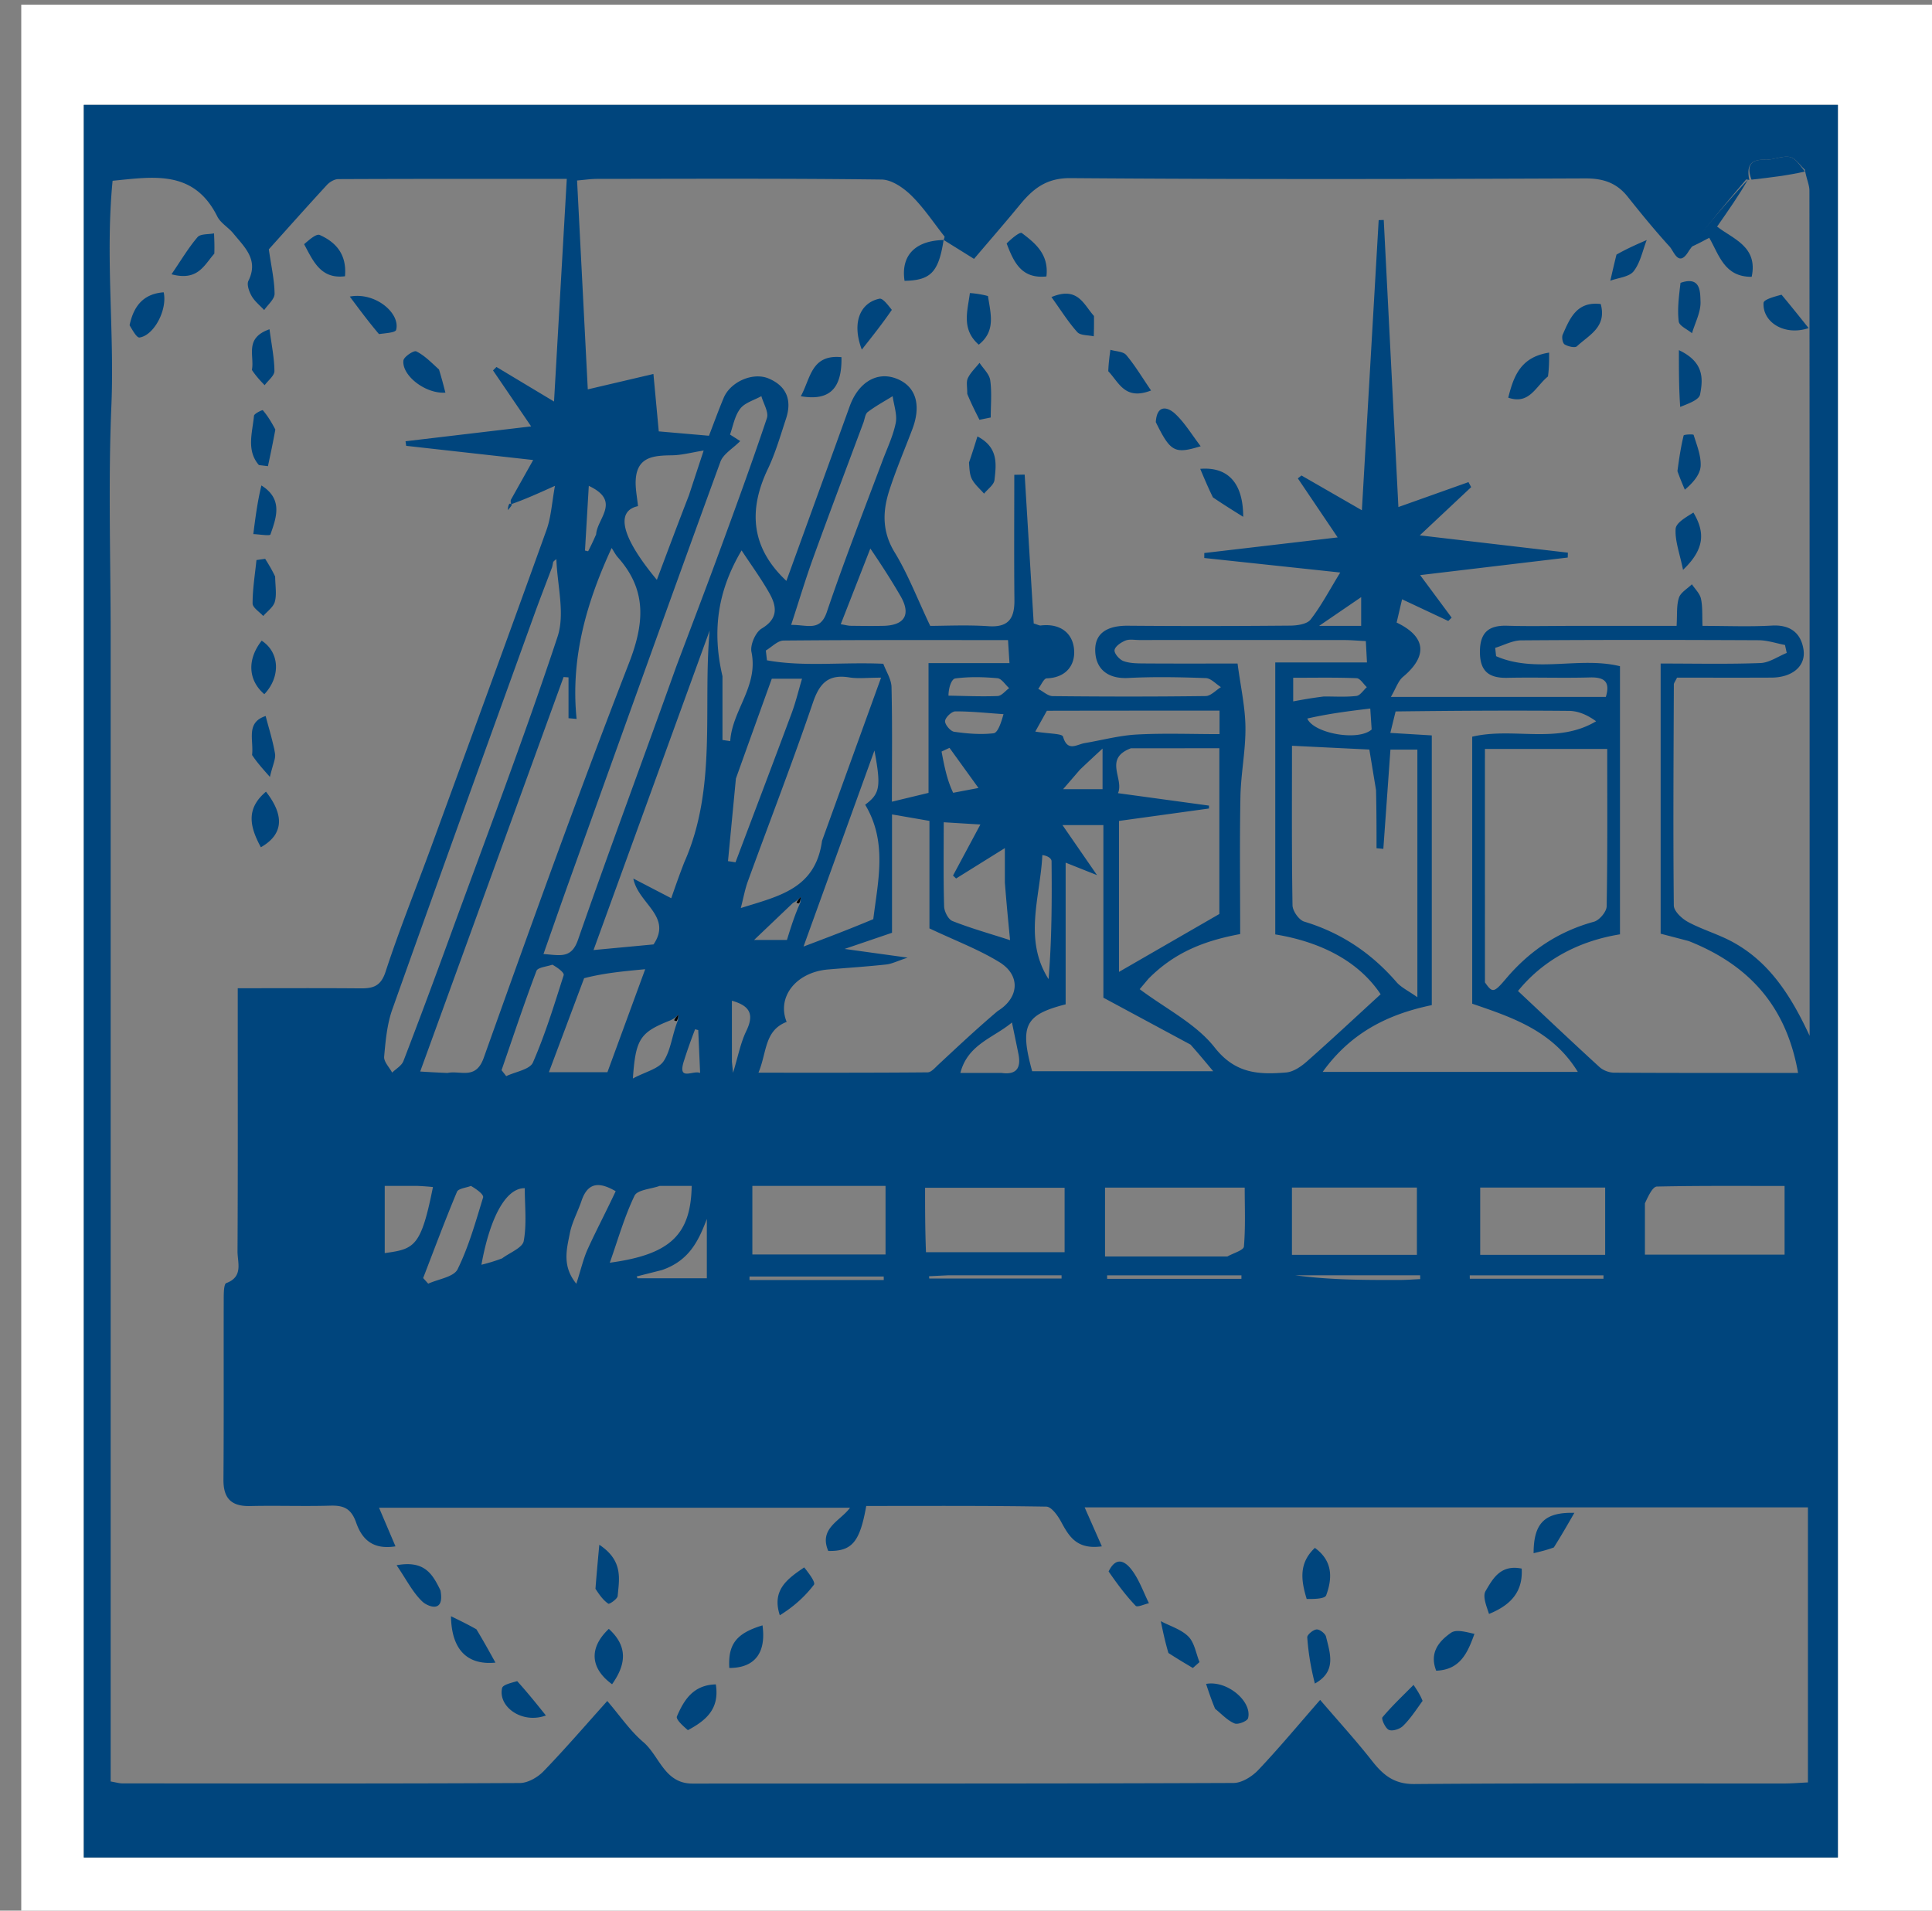
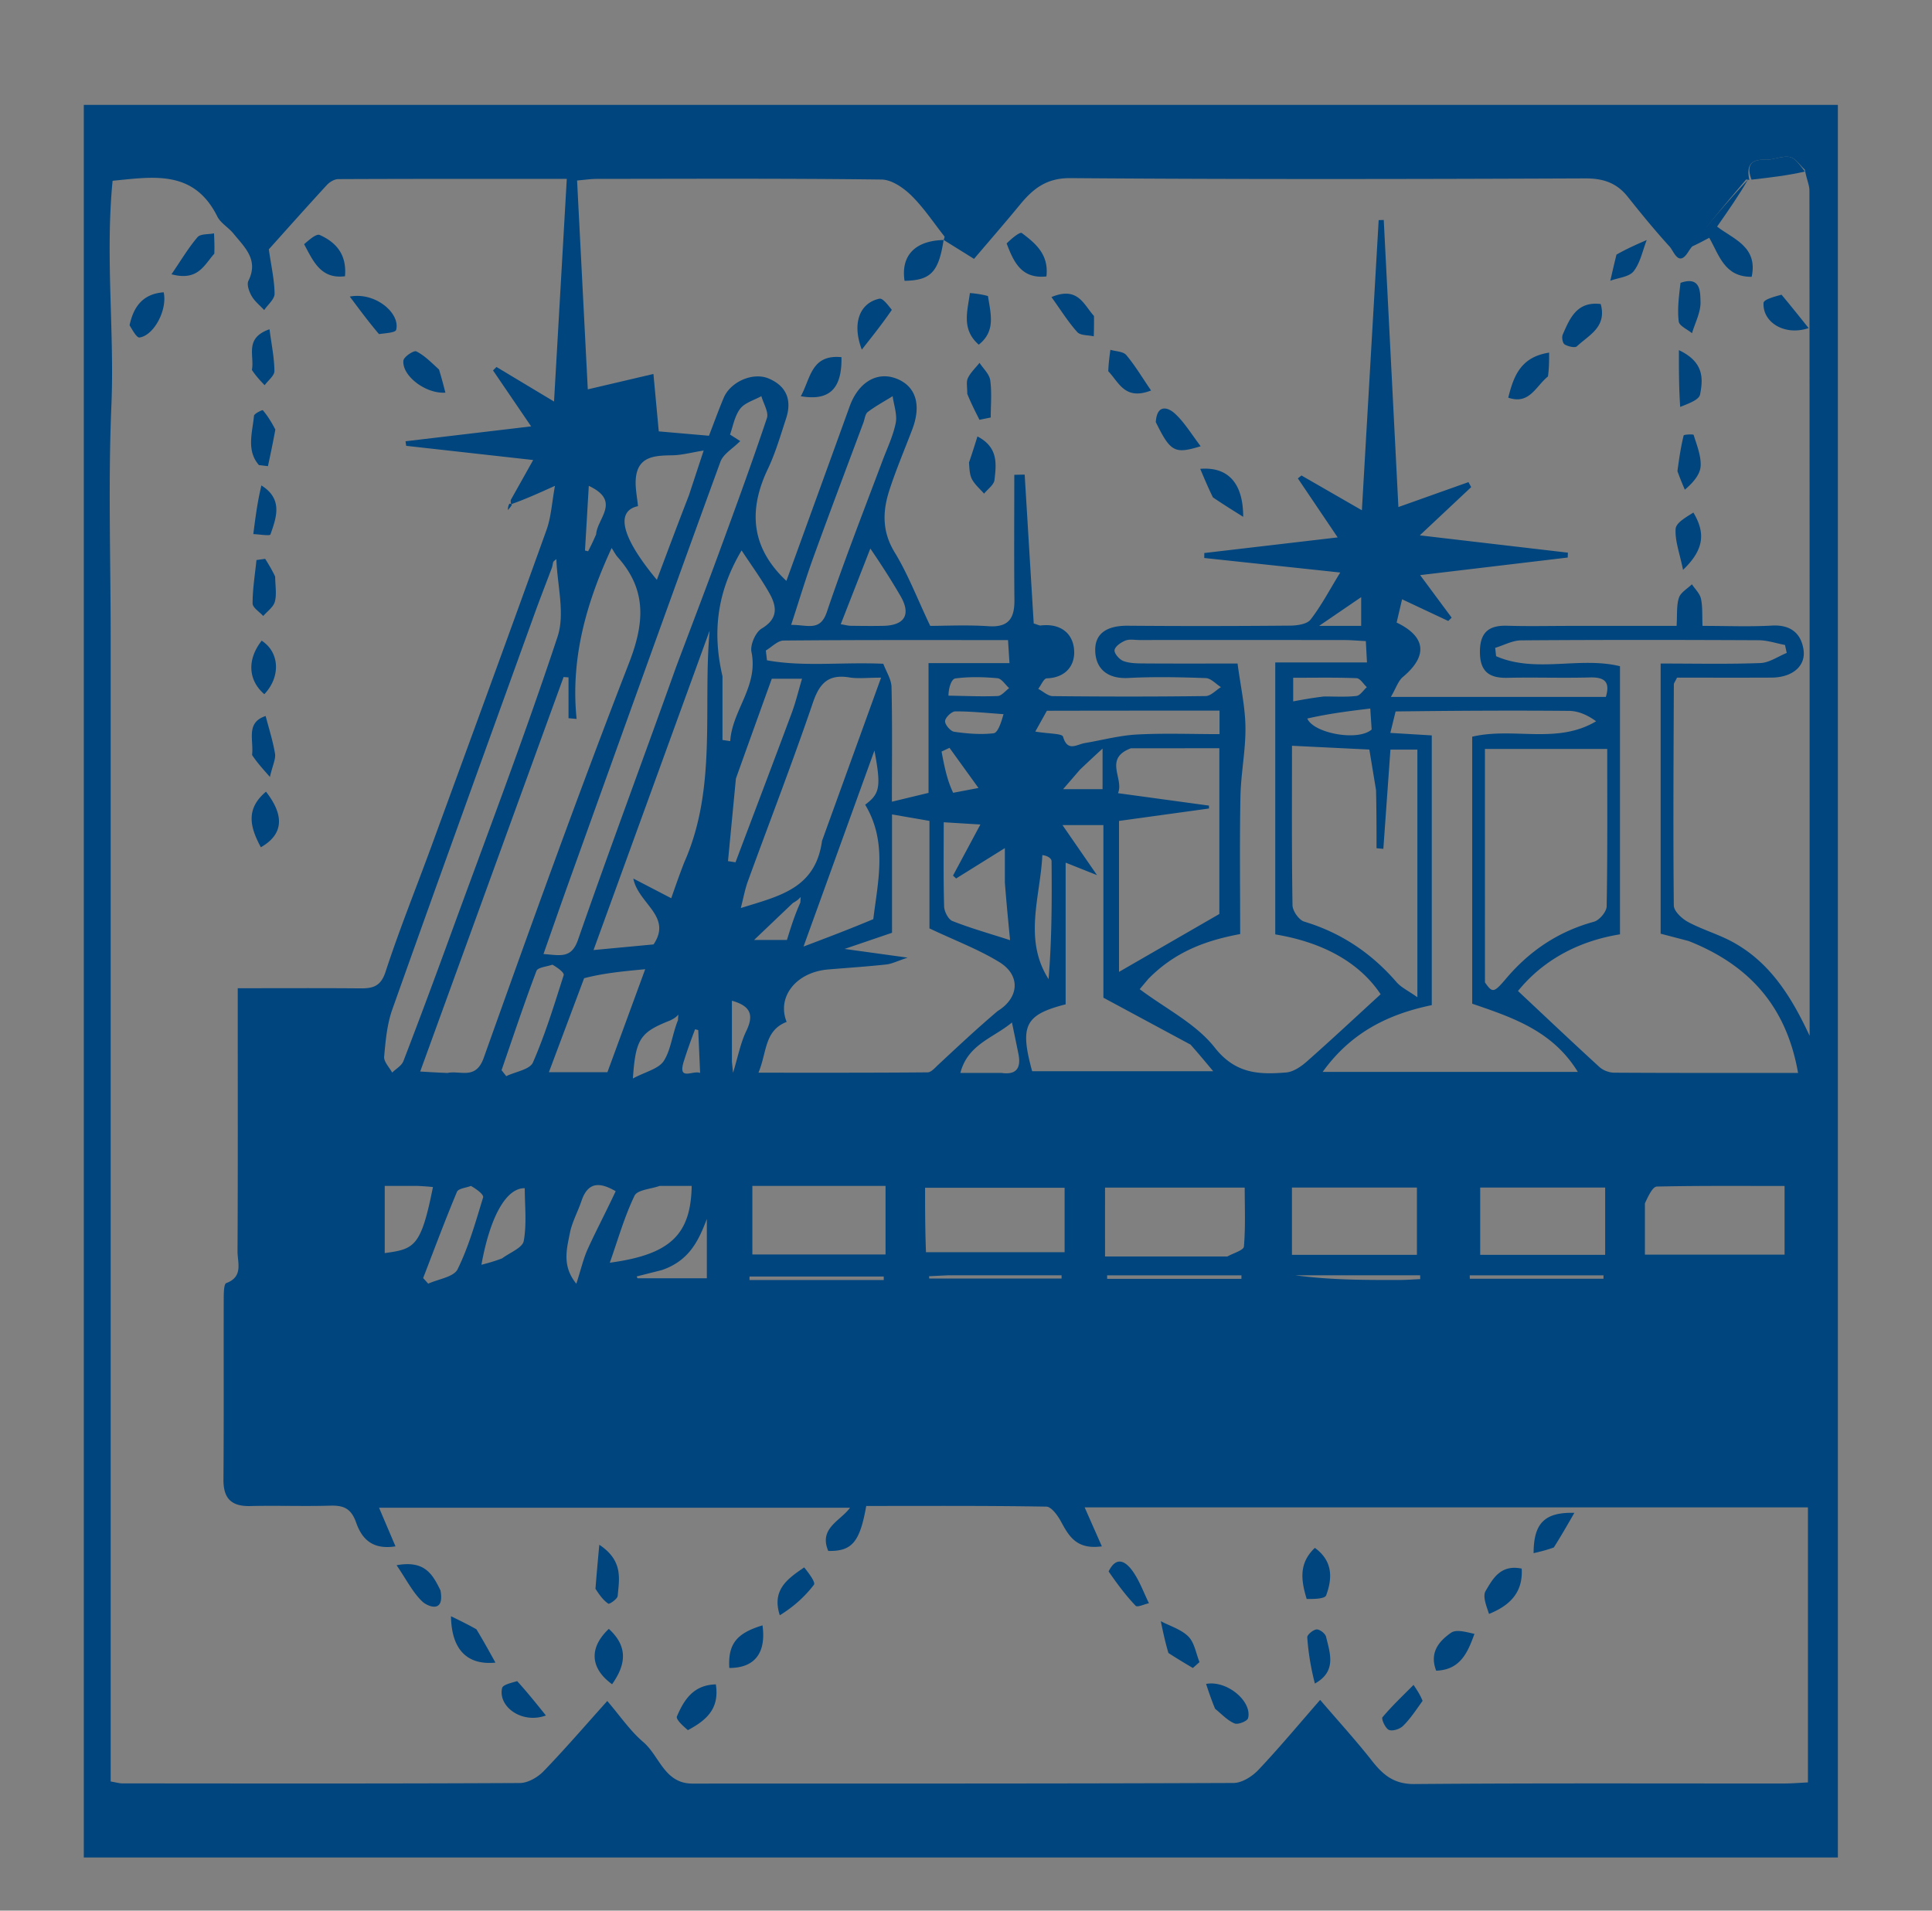
<svg xmlns="http://www.w3.org/2000/svg" viewBox="0 0 410.515 406">
  <rect x="0" y="0" width="410.515" height="406" fill="#808080" stroke="none" />
-   <path d="M410.515 137v270h-406V1h406v136m-20 235.5V22.291H17.806v372.418h372.709V372.5z" fill="#fff" />
  <path d="M390.515 373v21.709H17.806V22.291h372.709V373M168.48 191.88l-8.246 7.857h6.977c.836-2.696 1.608-5.186 2.846-7.947l.077-1.182c-.337.365-.674.731-1.654 1.272m-26.066 24.955c-6.388 2.532-7.355 3.886-7.936 12.339 2.669-1.431 5.472-2.035 6.569-3.738 1.52-2.359 1.757-5.544 3.009-8.647l.077-1.182c-.336.366-.673.732-1.719 1.228M371.695 38.249s.073-.01-.663-.121c-4.102 4.829-8.204 9.658-12.161 15.156-2.171 3.691-3.163.158-4.102-.874-3.104-3.408-6.032-6.985-8.903-10.595-2.361-2.969-5.218-3.919-9.059-3.903-36.454.148-72.909.218-109.362-.06-5.119-.039-7.947 2.267-10.758 5.687-3.213 3.909-6.539 7.726-9.724 11.474-2.439-1.522-4.455-2.78-6.446-4.013 0 0 .025.024.202-.704-2.331-2.947-4.42-6.139-7.08-8.751-1.662-1.633-4.17-3.366-6.32-3.393-20.159-.255-40.323-.157-60.486-.137-1.285.001-2.57.202-4.214.34l2.276 44.386 13.947-3.271 1.134 12.199 10.667.928c1.005-2.602 1.998-5.357 3.129-8.054 1.434-3.419 6.207-5.525 9.558-4.109 3.847 1.625 4.97 4.654 3.688 8.531-1.19 3.6-2.242 7.289-3.865 10.695-4.239 8.892-3.503 16.809 3.943 23.78 4.484-12.366 8.974-24.722 13.441-37.086 1.827-5.056 5.715-7.444 9.788-5.954 4.228 1.547 5.529 5.542 3.522 10.829-1.639 4.317-3.457 8.576-4.878 12.964-1.447 4.467-1.568 8.765 1.128 13.177 2.812 4.602 4.759 9.734 7.557 15.63 3.151 0 7.8-.238 12.412.069 4.329.288 5.518-1.757 5.479-5.599-.092-8.856-.029-17.714-.029-26.572l2.207-.046 1.923 31.635c.859.256 1.189.464 1.489.428 4.024-.485 6.833 1.503 7.095 5.216.233 3.301-1.796 5.888-5.817 6.016-.625.02-1.204 1.456-1.805 2.237 1.029.538 2.054 1.532 3.088 1.543 10.83.114 21.662.127 32.491-.016 1.088-.014 2.16-1.234 3.239-1.895-1.069-.671-2.119-1.881-3.211-1.921-5.492-.2-11.006-.31-16.49-.026-4.423.229-6.952-1.97-7.012-5.861-.062-4.022 3.101-5.274 6.927-5.242 11.497.096 22.995.08 34.492-.021 1.488-.013 3.579-.307 4.34-1.286 2.253-2.901 3.98-6.211 6.305-9.999l-28.892-3.086.004-1.058 28.342-3.318a103271.6 103271.6 0 00-8.46-12.541l.766-.618 12.837 7.389 3.569-61.651 1.078-.037 3.113 61.005 14.891-5.298.572 1.068-10.917 10.246 31.467 3.677-.034 1.036-31.358 3.736 6.694 9.036-.72.711-9.813-4.61-1.157 4.942c6.253 2.998 6.658 7.103 1.348 11.547-1.03.862-1.487 2.41-2.571 4.261h45.674c.977-3.208-.266-4.231-3.398-4.143-5.827.164-11.665-.054-17.494.081-3.912.091-5.858-1.35-5.862-5.497-.004-4.096 1.82-5.693 5.786-5.57 4.495.139 8.997.032 13.496.032h22.508c.156-2.419-.049-4.327.499-5.986.374-1.132 1.799-1.916 2.754-2.856.667 1.012 1.676 1.949 1.92 3.054.379 1.712.236 3.539.335 5.787 5.174 0 9.982.205 14.763-.064 3.916-.22 6.166 1.608 6.696 5.104.538 3.553-2.44 5.931-6.8 5.952-6.782.032-13.564.008-20.075.008-.415.86-.675 1.147-.676 1.436-.061 15.66-.169 31.321-.007 46.979.012 1.206 1.718 2.804 3.022 3.504 3.021 1.624 6.4 2.584 9.414 4.218 7.761 4.207 12.375 11.251 16.421 19.973 0-60.635.006-120.121-.042-179.606-.001-1.22-.624-2.439-.962-4.444-1.063-.948-2.019-2.479-3.217-2.701-1.646-.305-3.487.654-5.225.584-3.303-.132-3.948 1.484-3.371 4.307m-263.026 68.874s-.23-.183-.133-.889l4.755-8.481-26.985-3.014-.139-.971 26.689-3.161-8.099-11.893.732-.733 12.232 7.343 2.709-47.316c-16.619 0-32.587-.019-48.554.054-.816.004-1.826.604-2.409 1.237-4.368 4.745-8.652 9.567-12.348 13.682.527 3.684 1.201 6.562 1.222 9.445.008 1.149-1.426 2.308-2.204 3.463-.907-.979-2.012-1.844-2.661-2.971-.539-.936-1.088-2.451-.694-3.242 2.243-4.501-.838-7.161-3.196-10.065-1.046-1.288-2.709-2.197-3.416-3.616-5.003-10.039-13.689-8.398-22.246-7.582-1.575 16.142.414 31.961-.256 47.8-.689 16.3-.153 32.651-.153 48.98v243.365c1.2.204 1.83.405 2.46.406 28.159.022 56.318.071 84.476-.075 1.702-.009 3.783-1.2 5.025-2.483 4.56-4.713 8.84-9.697 13.558-14.949 2.71 3.153 4.845 6.333 7.652 8.725 3.464 2.952 4.477 8.827 10.451 8.824 38.323-.017 76.646.029 114.968-.128 1.78-.007 3.948-1.376 5.256-2.755 4.398-4.637 8.488-9.565 13.148-14.9 4.019 4.692 7.676 8.69 11.01 12.942 2.366 3.018 4.7 4.974 9.005 4.939 26.158-.214 52.318-.102 78.478-.117 1.753-.001 3.507-.152 5.152-.229v-58.447H230.468l3.656 8.283c-5.426.753-7.022-2.214-8.711-5.319-.691-1.27-2.02-3.104-3.086-3.122-12.787-.216-25.579-.14-38.268-.14-1.357 7.717-3.061 9.665-8.07 9.553-2.062-4.834 2.602-6.374 4.627-9.18H80.539l3.494 8.208c-5.275.84-7.297-2.029-8.362-5.057-1.056-3.003-2.657-3.67-5.494-3.588-5.66.164-11.331-.052-16.993.082-4.009.095-5.735-1.589-5.704-5.639.1-12.829.024-25.659.059-38.489.003-1.127.024-3.06.542-3.251 3.664-1.354 2.376-4.364 2.389-6.753.089-16.662.047-33.324.047-49.986v-5.916c9.007 0 17.457-.047 25.906.027 2.702.024 4.451-.302 5.502-3.527 2.91-8.927 6.444-17.65 9.672-26.475 8.212-22.45 16.439-44.895 24.521-67.391.995-2.77 1.146-5.844 1.801-9.39-3.666 1.651-6.339 2.853-9.25 3.882m250.138 92.843l-5.95-1.559v-57.408c7.293 0 14.257.157 21.206-.103 1.885-.071 3.724-1.399 5.584-2.15l-.369-1.689c-1.869-.352-3.737-1.002-5.607-1.011-16.815-.079-33.63-.098-50.444.027-1.847.014-3.686 1.04-5.528 1.596l.194 1.77c8.422 3.678 17.744.018 26.323 2.132v56.972c-9.33 1.51-16.654 5.849-21.67 12.042 5.898 5.531 11.558 10.903 17.318 16.163.769.702 2.048 1.187 3.095 1.193 12.951.08 25.903.052 39.097.052-2.42-13.782-10.024-22.792-23.249-28.027m-114.813 8.052l-1.83 2.18c5.568 4.178 11.957 7.334 15.928 12.389 4.425 5.632 9.445 5.781 15.188 5.312 1.518-.124 3.148-1.233 4.362-2.303 5.211-4.596 10.287-9.346 15.719-14.321-4.775-7.16-12.93-11.158-22.392-12.715v-57.796h19.488l-.242-4.531c-1.741-.087-3.204-.221-4.667-.223-14.486-.016-28.971-.011-43.457-.007-.999 0-2.103-.23-2.967.12-.938.38-2.196 1.241-2.302 2.028-.095.709 1.032 2.007 1.886 2.321 1.346.495 2.915.499 4.391.509 6.615.046 13.231.02 19.86.02.641 4.856 1.623 9.175 1.676 13.507.06 4.918-.97 9.841-1.064 14.77-.186 9.775-.055 19.557-.055 29.208-7.553 1.405-13.935 3.856-19.522 9.532m-32.009 6.826c4.548-2.793 4.951-7.576.363-10.394-4.405-2.706-9.337-4.555-14.856-7.169v-22.843l-7.953-1.377v25.151l-10.077 3.434 13.397 1.849c-2.169.712-3.342 1.324-4.567 1.457-4.101.445-8.221.711-12.332 1.058-6.849.578-10.935 5.872-8.812 11.141-4.777 1.854-4.167 6.468-5.99 10.794 12.44 0 24.194.032 35.947-.073.767-.007 1.586-.992 2.277-1.634 3.983-3.7 7.935-7.433 12.603-11.394M95.096 228c2.728-.592 5.988 1.551 7.681-3.194 10.017-28.075 20.088-56.141 30.879-83.923 3.285-8.457 3.815-15.506-2.363-22.439-.502-.564-.85-1.265-1.331-1.996-5.359 11.607-8.759 23.418-7.444 36.322l-1.719-.153v-8.674l-1.047-.077-30.468 83.83c2.054.126 3.488.215 5.812.304m201.444-76.82l-1.12 4.56 8.807.532v57.315c-9.085 1.89-17.081 5.689-23.185 14.193h54.218c-5.377-8.77-13.944-11.584-22.442-14.495v-56.739c8.797-2.073 18.03 1.69 26.325-3.277-1.896-1.381-3.824-2.192-5.759-2.209-11.981-.108-23.965-.037-36.844.12m-4.157 16.726l-1.423-8.627-16.438-.805c0 10.96-.076 22.432.112 33.9.02 1.209 1.374 3.132 2.487 3.468 7.852 2.37 14.291 6.705 19.627 12.872.965 1.115 2.438 1.791 4.417 3.195v-52.62h-5.724l-1.508 21.091-1.447-.135c.001-3.807.001-7.614-.103-12.339m23.141 40.852c1.577 2.234 1.85 2.308 4.461-.779 5.029-5.947 11.14-10.045 18.703-12.114 1.15-.315 2.675-2.121 2.696-3.261.201-11.273.122-22.552.122-33.459h-25.988c-.002 16.587-.002 32.674.006 49.613m-75.234-49.75c-5.858 2.219-1.397 6.464-2.737 9.539l19.33 2.642v.618l-19.114 2.639v32.078l21.32-12.302v-35.221c-6.233 0-12.041 0-18.799.007m-96.644-17.242c3.074-8.177 6.201-16.335 9.21-24.535 3.458-9.425 6.913-18.855 10.095-28.375.429-1.285-.743-3.105-1.173-4.677-1.541.866-3.529 1.393-4.508 2.685-1.193 1.575-1.537 3.793-2.155 5.479l2.166 1.384c-1.566 1.588-3.603 2.737-4.211 4.406-10.782 29.571-21.394 59.204-32.03 88.829-1.85 5.154-3.644 10.327-5.562 15.769 3.521.244 5.913 1.063 7.332-3.011 6.665-19.142 13.758-38.134 20.836-57.954m109.329 80.216l-18.526-9.975v-36.683h-8.697l7.348 10.641-6.671-2.655v30.106c-8.683 2.229-9.766 4.525-7.117 14.216h38.469c-1.817-2.184-3.051-3.667-4.806-5.65M117.312 120.526c-1.277 3.391-2.596 6.768-3.826 10.176-10.071 27.907-20.179 55.801-30.114 83.757-1.129 3.176-1.447 6.69-1.747 10.082-.094 1.069 1.098 2.252 1.701 3.383.818-.808 2.017-1.47 2.394-2.448 3.373-8.768 6.643-17.577 9.863-26.403 7.74-21.217 15.791-42.333 22.885-63.765 1.633-4.934-.075-10.973-.246-16.503-.212.178-.45.335-.626.543-.094.111-.083.314-.284 1.178m28.06 62.768c7.044-15.834 3.947-32.807 5.414-49.298l-24.668 67.885 12.75-1.196c4.043-5.988-3.246-8.642-4.298-14.001l8.058 4.185c.899-2.582 1.647-4.732 2.744-7.575m29.295-4.617L187.213 144c-2.927 0-4.882.253-6.747-.051-4.415-.717-6.313 1.186-7.728 5.336-4.349 12.755-9.218 25.332-13.833 37.998-.617 1.693-.932 3.496-1.497 5.676 8.038-2.546 15.851-4.022 17.259-14.282m13.02-37.629c.609 1.651 1.706 3.291 1.745 4.956.186 7.908.083 15.823.083 24.355l7.782-1.874v-27.573h17.201l-.312-4.895c-16.094 0-31.891-.051-47.686.096-1.264.012-2.516 1.381-3.773 2.119l.241 2.083c7.816 1.42 15.863.344 24.719.733m9.068 125.046h29.454v-13.702h-29.646c.001 4.519.001 8.653.192 13.702m64.044.905c1.226-.699 3.445-1.314 3.513-2.111.354-4.202.166-8.449.166-12.529h-29.68V267l26.001-.001m88.717-11.302v10.905h29.675v-14.585c-9.249 0-18.185-.075-27.115.12-.869.018-1.702 1.706-2.56 3.56M179.961 252h-20.098v14.572h28.3V252h-8.202m134.554 6.548v8.105h26.553v-14.298h-26.553v6.193m-40 0v8.105h26.553v-14.298h-26.553v6.193m-87.14-160.271c1.02-2.779 2.356-5.493 2.945-8.36.368-1.79-.393-3.812-.647-5.73-1.776 1.101-3.625 2.105-5.286 3.359-.555.419-.636 1.473-.922 2.241-3.559 9.558-7.172 19.097-10.648 28.686-1.647 4.542-3.031 9.179-4.711 14.317 3.493-.041 6.154 1.483 7.584-2.746 3.53-10.437 7.527-20.717 11.685-31.767m-1.816 97.039c1-8.158 3.033-16.406-1.726-24.316 3.123-2.351 3.425-3.73 1.97-11.521l-15.067 41.658c5.114-1.934 9.622-3.639 14.823-5.821m-61.442 12.549l-7.486 19.975h12.436l8.028-21.887c-4.934.467-8.758.829-12.978 1.912m29.398-64.172v13.549l1.647.24c.424-6.598 6.021-11.63 4.512-18.944-.31-1.501.864-4.197 2.168-4.973 3.605-2.146 3.207-4.748 1.612-7.565-1.741-3.074-3.843-5.944-5.879-9.043-4.944 8.349-6.38 16.79-4.06 26.736m-7.14-38.415l3.141-9.542c-2.589.412-4.641.983-6.7 1.013-3.821.057-7.447.225-7.736 5.227-.106 1.834.304 3.697.482 5.579-4.571.974-3.941 6.097 4.013 15.66 2.242-5.99 4.346-11.61 6.8-17.937m67.14 82.249v-7.308l-10.356 6.455-.66-.617 5.817-10.854-7.79-.475c0 5.945-.09 11.916.082 17.88.031 1.088.883 2.756 1.772 3.109 3.773 1.498 7.703 2.601 12.244 4.064-.387-3.963-.748-7.656-1.109-12.254m-57.147-22.09l-1.682 17.551 1.597.246c3.988-10.572 8.004-21.133 11.942-31.724.845-2.272 1.409-4.648 2.193-7.283h-6.427c-2.468 6.849-4.919 13.647-7.623 21.21m66.074-14.403l-2.462 4.423c2.871.48 5.697.398 5.895 1.079.96 3.302 2.903 1.656 4.606 1.369 3.696-.622 7.369-1.623 11.086-1.823 5.777-.31 11.583-.082 17.563-.082v-4.995c-12.157 0-23.963 0-36.688.029M140.181 252c-1.848.664-4.749.822-5.355 2.083-2.15 4.476-3.517 9.328-5.253 14.242 12.781-1.736 17.217-5.888 17.399-16.325h-6.791m-22.807-47.011c-1.167.425-3.096.561-3.383 1.319-2.635 6.972-4.985 14.052-7.418 21.101l.992 1.269c1.956-.94 5.017-1.398 5.675-2.905 2.616-5.991 4.536-12.292 6.528-18.538.164-.515-1.066-1.476-2.394-2.246m67.558-88.425l-6.288 16.083c1.117.183 1.603.327 2.089.332 2.322.027 4.646.06 6.967.01 4.547-.097 5.91-2.416 3.649-6.32-1.893-3.268-3.93-6.455-6.417-10.105m-84.866 135.441c-1.022.403-2.671.543-2.967 1.25-2.534 6.051-4.823 12.205-7.185 18.328l1.076 1.194c2.151-.986 5.429-1.416 6.239-3.061 2.37-4.812 3.835-10.085 5.419-15.25.179-.584-1.148-1.63-2.582-2.461M88.682 252h-6.934v14.278c6.315-.86 7.71-1.311 10.246-14.038-.823-.08-1.633-.159-3.312-.24m42.139 1.127c-3.114-1.797-5.815-2.241-7.257 2.04-.783 2.325-2.026 4.541-2.489 6.918-.648 3.328-1.705 6.924 1.386 10.708 1.008-3.134 1.5-5.357 2.422-7.384 1.779-3.912 3.8-7.713 5.938-12.282m-24.123 14.269c1.601-1.215 4.317-2.226 4.584-3.685.667-3.638.22-7.479.22-11.222-4.004-.079-7.405 6.228-9.208 16.268 1.29-.333 2.513-.647 4.404-1.361M221.479 181.7c-.409 8.835-4.085 17.87 1.322 26.364.691-8.374.716-16.721.636-25.066-.006-.575-.795-1.143-1.958-1.298m-8.647 46.299c3.236.451 4.148-1.151 3.564-4.053-.413-2.054-.844-4.105-1.374-6.672-3.929 3.292-9.388 4.624-10.962 10.726l8.772-.001m-72.186 41.885l-5.368 1.357.184.386h14.728v-12.599c-1.766 4.656-3.75 8.86-9.544 10.856M281.303 148c2.306-.008 4.631.15 6.908-.113.799-.092 1.48-1.214 2.215-1.865-.72-.666-1.418-1.877-2.165-1.908-4.405-.182-8.821-.09-13.482-.09v5.017c1.936-.357 3.787-.699 6.524-1.041m-3.523 4.684c1.3 3.127 10.777 4.906 13.672 2.332l-.295-4.456c-4.49.545-8.634 1.049-13.377 2.124m-64.553-.927c-3.41-.232-6.82-.605-10.229-.592-.786.003-2.132 1.287-2.188 2.057-.054.743 1.142 2.162 1.934 2.276 2.76.397 5.614.635 8.363.322.89-.102 1.567-2.083 2.12-4.063m-11.692-3.934c3.484.054 6.972.221 10.448.08.835-.034 1.629-1.09 2.442-1.675-.828-.738-1.605-2.032-2.492-2.111-2.965-.267-6.002-.339-8.939.051-.846.111-1.452 2.033-1.459 3.655m-74.866-34.279c.221-3.423 5.374-7.051-1.562-10.302l-.809 13.748.671.15c.488-.959.976-1.919 1.7-3.596m75.863 54.919l5.375-1.02-6.157-8.53-1.687.789c.573 3.017 1.146 6.034 2.469 8.761m26.941-4.916l-3.582 4.148h8.381v-8.627a426.465 426.465 0 00-4.799 4.479m-73.955 62.071l.239 2.356c1.074-3.496 1.591-6.36 2.814-8.882 1.711-3.526.809-5.359-3.056-6.443l.003 12.969M332.908 271h-20.614l.014.726h28.401l.004-.726h-7.805m-80.914 0h-16.752l.009.748h28.527l.01-.748h-11.794m-50.622 0l-3.963.192.037.489h28.118l-.001-.681h-24.191m-31.323 1h17.738l-.014-.746H159.26l-.007.746h10.796m114.42-139h4.755v-6.108L280.283 133h4.186m7.496 138h-16.709c7.41 1 14.814 1.01 22.219.991 1.432-.004 2.863-.121 4.295-.187l-.01-.805-9.795.001m-146.576-45.759c-1.586 4.726 1.853 2.091 3.375 2.763l-.4-9.111-.67-.18c-.726 1.925-1.451 3.849-2.305 6.528z" fill="#00457d" />
  <path d="M371.4 38.183c-1.9 3.304-4.167 6.552-6.549 9.965 3.263 2.59 8.749 4.19 7.348 10.676-5.816.037-6.895-4.614-9.016-8.297-1.286.69-2.518 1.351-4.103 2.05 3.749-4.791 7.85-9.62 12.32-14.394zm12.113-1.73c-3.641.829-7.284 1.265-11.346 1.723-1.049-2.75-.404-4.366 2.902-4.233 1.738.07 3.579-.889 5.225-.584 1.198.223 2.153 1.754 3.219 3.094z" fill="#00457d" />
-   <path d="M143.242 216.79c.218-.452.554-.817.89-1.182-.026.394-.051.788-.31 1.317-.231.135-.461-.048-.58-.135zm26-25c.218-.452.554-.817.89-1.182-.026.394-.051.788-.31 1.317-.231.135-.461-.048-.58-.135z" />
  <path d="M316.39 342.955c-.544-1.663-1.404-3.727-.723-4.879 1.512-2.56 3.147-5.678 7.665-4.756.299 4.977-2.378 7.785-6.942 9.635zm-215.163 3.26c1.457 2.408 2.642 4.549 4.046 7.087-6.086.592-9.348-2.863-9.445-9.859 2.031.993 3.579 1.749 5.399 2.772zm69.653-13.148c.992 1.244 2.455 3.174 2.062 3.691-1.935 2.541-4.363 4.708-7.247 6.482-1.742-5.352 1.575-7.72 5.185-10.173zm106.765 6.705c-1.241-4.082-1.657-7.636 1.743-10.853 3.845 2.796 3.733 6.456 2.405 10.074-.287.782-2.652.804-4.148.779zm24.629 21.658c-1.459 2.038-2.65 3.855-4.168 5.337-.683.667-2.232 1.161-2.995.829-.748-.325-1.644-2.343-1.361-2.68 2.041-2.427 4.366-4.614 6.601-6.878.686 1.012 1.372 2.023 1.923 3.392zm-66.715-27.502c1.741-3.546 3.764-1.874 4.977-.246 1.545 2.074 2.427 4.643 3.595 6.998-.97.21-2.464.921-2.823.546-2.068-2.162-3.869-4.581-5.749-7.298zm12.71 17.326c-.72-2.433-1.171-4.595-1.621-6.758 1.995 1.055 4.359 1.745 5.874 3.276 1.291 1.305 1.605 3.576 2.351 5.42l-1.411 1.251c-1.641-.972-3.282-1.946-5.193-3.189zm-118.904-5.124c4.237 3.866 3.534 7.733.692 11.767-4.646-3.381-4.975-7.719-.692-11.767zm16.801 21.521c-1.044-.89-2.6-2.299-2.331-2.924 1.488-3.46 3.454-6.686 8.267-6.802.81 5.146-1.968 7.61-5.936 9.726zM45.539 53.9c-2.185 2.456-3.481 5.884-9.1 4.382 2.056-3.008 3.594-5.62 5.534-7.889.625-.732 2.306-.561 3.504-.803.06 1.318.12 2.637.062 4.31zm19.078-2.01c1.102-.938 2.587-2.282 3.326-1.953 3.497 1.557 5.775 4.185 5.36 8.767-5.138.633-6.714-3.157-8.686-6.814zm28.664 26.629c.563 1.829.947 3.32 1.358 4.914-4.257.302-9.292-3.669-8.92-6.826.094-.795 2.207-2.195 2.724-1.943 1.717.835 3.129 2.296 4.838 3.855zm-12.754-7.526c-2.171-2.565-3.997-5.014-6.2-7.97 5.409-1.031 10.785 3.543 9.843 7.076-.157.588-2.153.685-3.643.894zM258.182 363.1c-.798-1.921-1.343-3.561-1.912-5.274 4.492-.82 9.837 3.755 8.921 7.286-.161.622-2.119 1.413-2.844 1.121-1.452-.583-2.624-1.86-4.165-3.133zm55.109-15.909c-1.46 4.098-3.079 7.652-8.127 7.827-1.508-3.87.637-6.311 3.164-8.067 1.137-.789 3.288-.12 4.963.24zM56.517 168.23c4.026 5.161 3.636 9.119-1.091 11.811-2.221-4.149-3.364-8.065 1.091-11.811zm1.946-45.713c.036 2.078.358 3.823-.07 5.36-.319 1.147-1.606 2.026-2.462 3.024-.794-.889-2.26-1.778-2.26-2.667-.001-3.075.508-6.15.823-9.225l1.849-.262c.695 1.117 1.39 2.232 2.12 3.77zm-2.921-19.36c4.6 2.876 3.221 6.74 1.919 10.416-.127.358-2.375-.036-3.639-.08.437-3.425.874-6.85 1.72-10.336zm2.962-11.876c-.518 2.871-1.044 5.324-1.571 7.776l-1.919-.231c-2.713-3.123-1.375-6.906-1.047-10.471.044-.474 1.793-1.282 1.874-1.186.981 1.149 1.796 2.44 2.663 4.112zm68.022 246.332c.241-3.123.489-5.816.815-9.355 5.131 3.392 4.223 7.283 3.901 10.888-.057.637-1.761 1.787-1.982 1.637-1.047-.712-1.842-1.792-2.734-3.17zm152.86 20.135c-.842-3.289-1.388-6.539-1.617-9.811-.039-.554 1.245-1.624 1.98-1.684.651-.052 1.847.86 2.01 1.538.863 3.579 2.278 7.383-2.373 9.957zM93.594 337.96c.938 5.104-2.862 3.287-3.791 2.423-2.066-1.922-3.395-4.637-5.534-7.777 5.987-1.095 7.642 1.915 9.325 5.354zm61.369 16.479c-.297-5.139 1.587-7.397 7.054-9.053.804 5.779-1.582 9.058-7.054 9.053zM53.562 160.435c.374-3.248-1.383-6.883 2.884-8.285.689 2.661 1.542 5.294 1.989 7.995.187 1.13-.488 2.404-1.084 4.949-1.792-2.023-2.774-3.133-3.789-4.659zM27.532 69.12c.901-4.268 3.083-6.693 7.244-7.007.831 3.655-2.027 9.151-5.125 9.606-.587.086-1.411-1.43-2.119-2.599zm28.071 67.023c3.915 2.546 3.983 7.79.562 11.369-3.382-2.892-3.761-7.283-.562-11.369zm54.288 221.094c2.194 2.425 4.03 4.714 6.106 7.301-5.132 1.862-10.195-1.898-9.313-5.82.162-.716 1.861-1.087 3.207-1.481zM53.525 78.613c.588-3.069-1.67-6.755 3.741-8.647.432 3.294 1.02 6.079 1.044 8.868.008 1.001-1.345 2.014-2.077 3.021-.9-.939-1.8-1.877-2.708-3.242zm276.634 250.219c-1.585.57-2.882.878-4.296 1.214.013-6.261 2.243-8.749 8.661-8.569-1.601 2.787-2.839 4.94-4.365 7.355zM108.788 107.21c-.218.452-.554.817-.89 1.182.026-.394.051-.788.31-1.317.232-.135.461.048.58.135zm148.934-1.52c-1.036-2.119-1.811-3.96-2.695-6.06 5.884-.485 9.13 3.003 9.129 10.192-2.484-1.552-4.328-2.703-6.434-4.132zm-22.236-26.805c.071-1.756.262-3.154.453-4.553 1.149.348 2.718.341 3.368 1.111 1.863 2.206 3.353 4.727 5.271 7.536-5.572 2.156-6.796-1.695-9.092-4.094zm-21.593-27.15c.998-1 2.811-2.528 3.232-2.21 2.863 2.159 5.773 4.519 5.219 9.22-5.228.536-6.895-2.892-8.451-7.01zm-35.098 24.161c.135 6.706-2.551 9.35-8.639 8.301 2.099-3.776 2.171-8.917 8.639-8.301zm150.117 4.102c-2.628 2.121-3.932 6.059-8.435 4.505 1.168-4.707 2.703-8.646 8.685-9.572 0 1.767 0 3.27-.25 5.067zm28.101 6.474c-.278-3.928-.278-7.568-.278-12.065 5.433 2.554 5.119 6.185 4.503 9.411-.227 1.189-2.57 1.974-4.225 2.654zM232.449 67.145a88.869 88.869 0 01-.044 4.32c-1.195-.274-2.832-.15-3.502-.896-1.943-2.163-3.498-4.674-5.489-7.443 5.611-2.338 6.82 1.561 9.035 4.019zm107.675-2.538c1.341 4.923-2.528 6.597-5.053 8.975-.42.396-1.892.046-2.615-.393-.424-.258-.655-1.516-.41-2.078 1.523-3.483 3.009-7.124 8.078-6.504zm16.301 35.51c.369-2.794.738-5.211 1.318-7.577.054-.22 2.067-.305 2.122-.127.66 2.127 1.56 4.329 1.498 6.485-.049 1.732-1.325 3.43-3.364 5.161-.505-1.183-1.01-2.367-1.574-3.942zm-155.922-49.13c-1.064 6.844-2.729 8.591-8.302 8.687-.789-5.164 2.025-8.404 7.933-8.659.406.009.381-.015.369-.028zm142.971 3.117c2.227-1.268 4.327-2.183 6.427-3.098-.88 2.248-1.356 4.813-2.781 6.634-.953 1.218-3.256 1.379-4.955 2.013.394-1.732.789-3.464 1.309-5.549zM189.499 65.842c-1.97 2.875-3.934 5.357-6.379 8.447-2.18-5.725-.352-9.95 3.741-10.815.71-.15 1.754 1.276 2.638 2.368zm189.044-3.217c2.042 2.442 3.79 4.633 5.753 7.093-5.1 1.725-9.812-1.237-9.573-5.354.042-.729 2.294-1.33 3.82-1.739zm-18.729 46.291c2.444 4.117 2.504 7.7-2.199 12.175-.726-3.571-1.741-6.18-1.573-8.711.088-1.319 2.263-2.497 3.772-3.464zM205.898 98.281c.677-1.97 1.181-3.588 1.789-5.542 4.506 2.341 3.992 5.932 3.623 9.254-.115 1.037-1.441 1.94-2.212 2.904-.861-.985-1.905-1.868-2.529-2.986-.532-.954-.581-2.176-.671-3.63zm39.69-8.578c.231-3.901 2.602-3.149 4.034-1.841 2.074 1.894 3.56 4.434 5.5 6.963-5.555 1.706-6.415 1.204-9.534-5.122zm-35.661-26.789c.571 3.794 1.703 7.417-1.959 10.327-3.765-3.28-2.356-7.237-1.887-10.948.007-.06 2.359.176 3.846.621zm147.153-2.806c4.37-1.532 4.169 2.056 4.247 3.968.09 2.216-1.145 4.486-1.804 6.732-.988-.824-2.708-1.558-2.823-2.49-.32-2.589.029-5.261.38-8.21zM205.525 83.702c.016-1.407-.26-2.542.132-3.357.576-1.2 1.628-2.173 2.477-3.242.793 1.228 2.089 2.386 2.272 3.699.361 2.592.107 5.27.107 7.913l-2.394.49c-.862-1.696-1.724-3.392-2.594-5.503z" fill="#00457d" />
</svg>